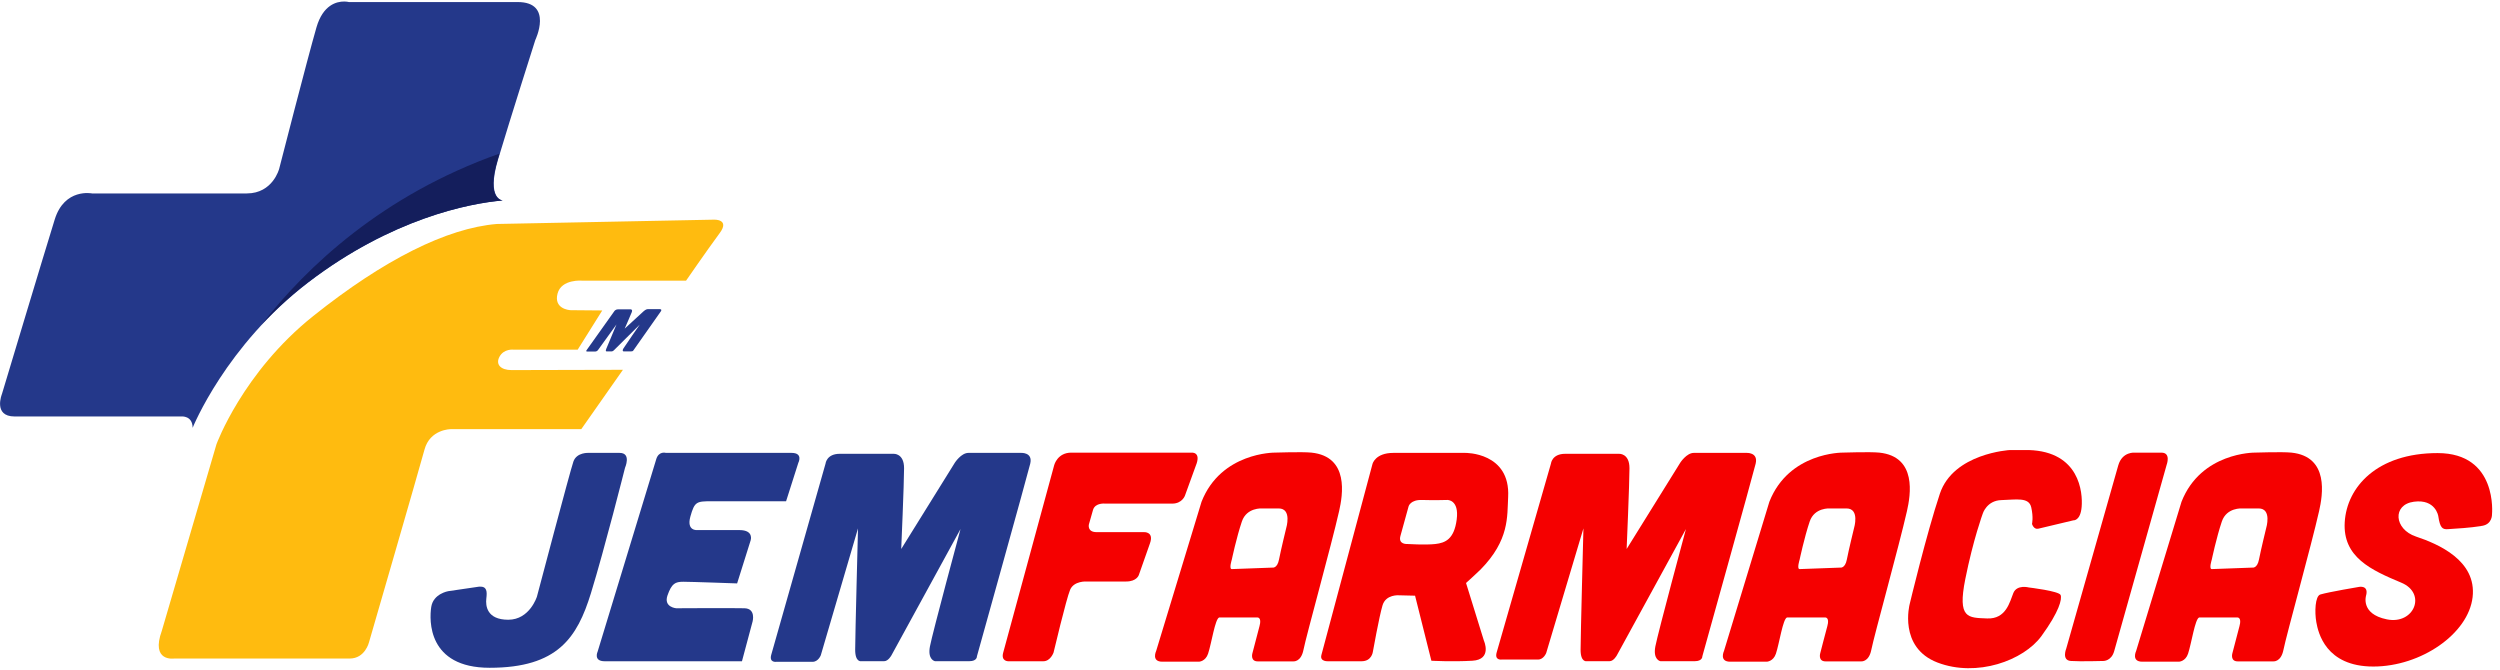
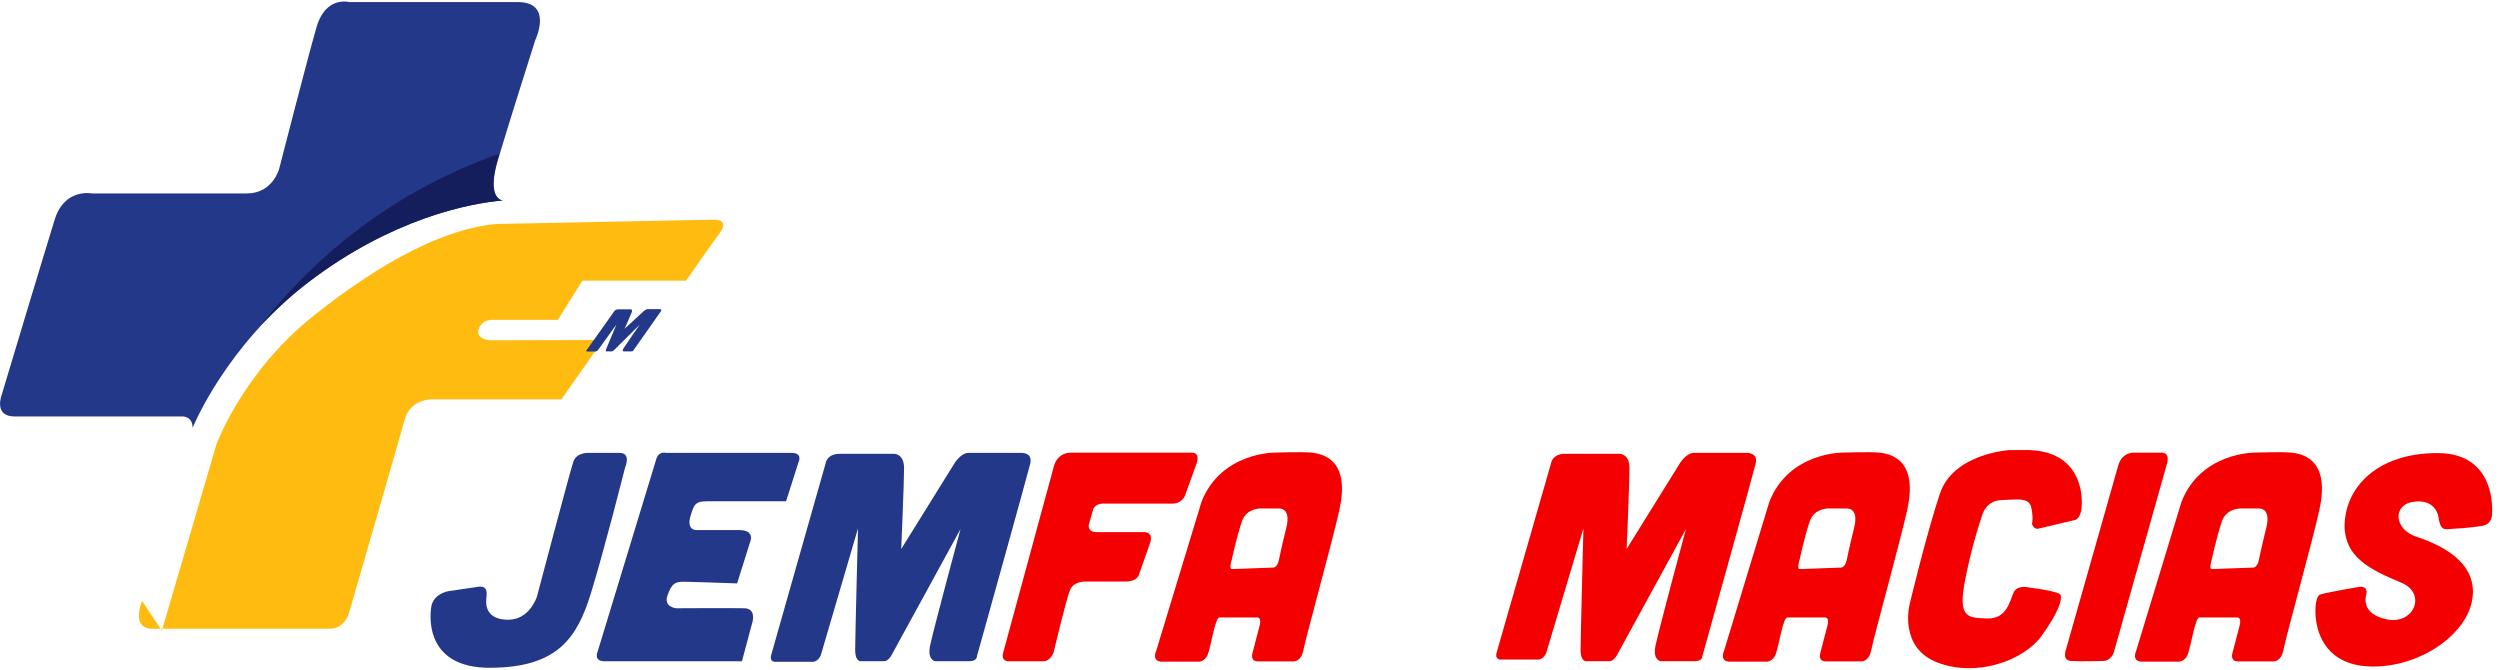
<svg xmlns="http://www.w3.org/2000/svg" xml:space="preserve" width="27.178mm" height="7.281mm" version="1.1" style="shape-rendering:geometricPrecision; text-rendering:geometricPrecision; image-rendering:optimizeQuality; fill-rule:evenodd; clip-rule:evenodd" viewBox="0 0 2717.78 728.12">
  <defs>
    <style type="text/css">
   
    .fil2 {fill:#141E5C;fill-rule:nonzero}
    .fil0 {fill:#24388A;fill-rule:nonzero}
    .fil3 {fill:#F50000;fill-rule:nonzero}
    .fil1 {fill:#FFBB0F;fill-rule:nonzero}
   
  </style>
  </defs>
  <g id="Capa_x0020_1">
    <g id="_1548149498752">
      <g id="_2405711359280">
        <path class="fil0" d="M209.37 465.12c0,0 35.96,-89.61 126.22,-158.45 90.26,-68.84 174.4,-85.67 211.12,-88.73 0,0 -18.36,-0.76 -5.35,-44.37 13,-43.6 40.54,-130.03 40.54,-130.03 0,0 19.89,-41.31 -19.13,-41.31 -39.01,0 -183.58,0 -183.58,0 0,0 -2,-0.54 -5.09,-0.56 -7.9,-0.05 -22.95,3.36 -30.1,28.1 -9.94,34.42 -40.54,153.75 -40.54,153.75 0,0 -6.88,26.77 -35.19,26.77 -28.3,0 -168.28,0 -168.28,0 0,0 -29.84,-6.12 -40.54,28.31 -10.71,34.41 -57.37,189.7 -57.37,189.7 0,0 -9.95,24.47 13.76,24.47 23.72,0 159.88,0 159.88,0l21.48 0c0,0 12.12,-1.19 12.17,12.35z" />
-         <path class="fil1" d="M175.91 685.64l59.38 -202.67c0,0 28.4,-78.1 105.22,-139.42 76.81,-61.32 145.23,-95.53 199.45,-100.05l236.57 -4.71c0,0 16.98,-0.5 6,14.4 -14.57,19.78 -36.72,51.92 -36.72,51.92l-112.72 0c0,0 -22.81,-2.11 -27.01,14.1 -4.2,16.2 12,18 14.4,18 2.41,0 34.21,0.3 34.21,0.3l-26.7 42.61 -69.92 0c0,0 -10.2,-1.19 -15.01,7.51 -4.8,8.7 1.5,14.7 12.91,14.7 11.4,0 121.19,-0.3 121.19,-0.3l-45.27 64.52 -141.94 0c0,0 -22.51,0 -28.51,22.21 -6,22.2 -60.32,209.45 -60.32,209.45 0,0 -4.2,17.71 -21,17.71 -16.81,0 -190.86,0 -190.86,0 0,0 -25.8,3.97 -13.35,-30.28z" />
+         <path class="fil1" d="M175.91 685.64l59.38 -202.67c0,0 28.4,-78.1 105.22,-139.42 76.81,-61.32 145.23,-95.53 199.45,-100.05l236.57 -4.71c0,0 16.98,-0.5 6,14.4 -14.57,19.78 -36.72,51.92 -36.72,51.92l-112.72 0l-26.7 42.61 -69.92 0c0,0 -10.2,-1.19 -15.01,7.51 -4.8,8.7 1.5,14.7 12.91,14.7 11.4,0 121.19,-0.3 121.19,-0.3l-45.27 64.52 -141.94 0c0,0 -22.51,0 -28.51,22.21 -6,22.2 -60.32,209.45 -60.32,209.45 0,0 -4.2,17.71 -21,17.71 -16.81,0 -190.86,0 -190.86,0 0,0 -25.8,3.97 -13.35,-30.28z" />
        <path class="fil0" d="M637.75 380.55l29.95 -42.09c0,0 1.08,-2.16 4.36,-2.16 3.28,0 13.36,0 13.36,0 0,0 2.64,-0.15 1.33,3.17 -1.3,3.31 -7.68,17.81 -7.68,17.81l20.74 -19.03c0,0 2.41,-2.16 4.21,-2.16 1.79,0 12.94,0 12.94,0 0,0 3.16,-0.21 1.44,2.38 -1.72,2.6 -29.85,42.45 -29.85,42.45 0,0 -0.35,1.08 -2.3,1.08 -1.95,0 -8.52,0 -8.52,0 0,0 -1.76,-0.29 0.03,-3.25 1.78,-2.95 17.72,-25.87 17.72,-25.87l-28.02 27.82c0,0 -1.29,1.3 -2.31,1.3 -1.01,0 -5.62,0 -5.62,0 0,0 -1.71,0.36 -0.58,-2.52 1.14,-2.89 11.2,-26.75 11.2,-26.75l-20.19 27.97c0,0 -1.19,1.44 -2.6,1.44 -1.41,0 -8.98,0 -8.98,0 0,0 -1.95,0.25 -0.63,-1.59z" />
        <path class="fil2" d="M540.96 173.57c0.63,-2.08 1.29,-4.3 1.98,-6.57 -127.32,45.08 -209.54,122.95 -258.51,185.77 14.55,-15.6 31.4,-31.33 50.77,-46.1 90.26,-68.84 174.4,-85.67 211.12,-88.73 0,0 -18.36,-0.76 -5.36,-44.37z" />
      </g>
      <path class="fil0" d="M713.39 499.21l-63.74 209.24c0,0 -4.91,10.44 7.7,10.44 12.61,0 149.22,0 149.22,0l11.56 -43.22c0,0 3.85,-14.04 -8.76,-14.4 -12.61,-0.36 -74.26,0 -74.26,0 0,0 -14.01,-1.08 -9.46,-14.05 4.56,-12.96 8.41,-14.76 17.17,-14.76 8.76,0 58.49,1.8 58.49,1.8l14.72 -46.82c0,0 3.85,-11.17 -12.26,-11.17 -16.11,0 -45.54,0 -45.54,0 0,0 -12.26,1.45 -7.71,-14.76 4.56,-16.21 6.66,-16.57 23.12,-16.57 16.46,0 80.91,0 80.91,0l13.31 -41.77c0,0 5.61,-10.81 -7.35,-10.81 -12.96,0 -136.61,0 -136.61,0 0,0 -7.7,-2.35 -10.51,6.85z" />
      <path class="fil0" d="M838.46 711.67l58.98 -207.64c0,0 1.03,-10.67 15.43,-10.67 14.4,0 58.64,0 58.64,0 0,0 11.31,-0.71 11.31,15.65 0,16.36 -3.09,87.83 -3.09,87.83l58.3 -93.82c0,0 6.86,-10.66 14.74,-10.66 7.89,0 56.8,0 56.8,0 0,0 13.5,-1.07 10.41,11.73 -3.08,12.8 -57.94,209.4 -57.94,209.4 0,0 0.34,5.33 -8.24,5.33 -8.57,0 -37.37,0 -37.37,0 0,0 -8.23,-1.42 -5.49,-16 2.74,-14.58 33.26,-127.67 33.26,-127.67l-75.09 137.27c0,0 -3.44,6.4 -7.89,6.4 -4.46,0 -24.69,0 -24.69,0 0,0 -6.86,1.78 -6.86,-12.45 0,-14.22 3.08,-131.93 3.08,-131.93l-40.46 137.95c0,0 -2.74,7.11 -8.91,7.11 -6.18,0 -39.44,0 -39.44,0 0,0 -8.09,1.25 -5.48,-7.83z" />
      <path class="fil3" d="M1627.08 709.22l58.98 -205.19c0,0 1.03,-10.67 15.43,-10.67 14.4,0 58.64,0 58.64,0 0,0 11.31,-0.71 11.31,15.65 0,16.36 -3.08,87.83 -3.08,87.83l58.29 -93.82c0,0 6.86,-10.66 14.75,-10.66 7.88,0 56.79,0 56.79,0 0,0 13.5,-1.07 10.42,11.73 -3.09,12.8 -57.95,209.4 -57.95,209.4 0,0 0.34,5.33 -8.24,5.33 -8.57,0 -37.37,0 -37.37,0 0,0 -8.23,-1.42 -5.49,-16 2.75,-14.58 33.26,-127.67 33.26,-127.67l-75.09 137.27c0,0 -3.43,6.4 -7.89,6.4 -4.46,0 -24.69,0 -24.69,0 0,0 -6.86,1.78 -6.86,-12.45 0,-14.22 3.09,-131.93 3.09,-131.93l-40.47 135.49c0,0 -2.74,7.11 -8.91,7.11 -6.17,0 -39.44,0 -39.44,0 0,0 -8.09,1.25 -5.48,-7.82z" />
      <path class="fil3" d="M2015.55 574.19c0,0 -5.73,23.41 -7.83,34.23 -1.89,9.67 -7.05,8.65 -7.05,8.65l-44.25 1.62c-3.29,0 0,-10.27 0,-10.27 0,0 5.11,-24.24 10.96,-41.51 5.21,-15.38 21.93,-14.16 21.93,-14.16l18.01 0c14.82,-0.03 8.23,21.44 8.23,21.44zm27.41 -82.13c-9.93,-1.02 -39.94,0 -39.94,0 0,0 -58.35,-0.4 -79.49,53.41l-49.34 162.22c0,0 -5.51,11.64 6.65,11.68 11.74,0.03 39.94,0 39.94,0 0,0 7.05,-0.26 9.87,-8.74 3.71,-11.15 7.57,-37.95 12.06,-39.35l41.51 0c0,0 5.03,-0.36 2.35,9.31 -2.12,7.64 -7.83,29.93 -7.83,29.93 0,0 -2.34,8.5 5.87,8.5 10.18,0 38.38,0 38.38,0 0,0 8.62,1.23 11.36,-12.54 3.18,-16.04 30.16,-112.91 38.76,-150.9 3.88,-17.14 11.23,-59.24 -30.15,-63.52z" />
      <path class="fil3" d="M2463.61 574.19c0,0 -5.72,23.41 -7.83,34.23 -1.89,9.67 -7.05,8.65 -7.05,8.65l-44.25 1.62c-3.29,0 0,-10.27 0,-10.27 0,0 5.11,-24.24 10.96,-41.51 5.22,-15.38 21.93,-14.16 21.93,-14.16l18.02 0c14.81,-0.03 8.22,21.44 8.22,21.44zm27.41 -82.13c-9.93,-1.02 -39.94,0 -39.94,0 0,0 -58.35,-0.4 -79.49,53.41l-49.34 162.22c0,0 -5.51,11.64 6.65,11.68 11.74,0.03 39.95,0 39.95,0 0,0 7.05,-0.26 9.87,-8.74 3.7,-11.15 7.57,-37.95 12.05,-39.35l41.51 0c0,0 5.03,-0.36 2.35,9.31 -2.11,7.64 -7.83,29.93 -7.83,29.93 0,0 -2.34,8.5 5.87,8.5 10.18,0 38.38,0 38.38,0 0,0 8.62,1.23 11.36,-12.54 3.18,-16.04 30.17,-112.91 38.76,-150.9 3.88,-17.14 11.23,-59.24 -30.15,-63.52z" />
      <path class="fil3" d="M1398.23 574.19c0,0 -5.72,23.41 -7.83,34.23 -1.89,9.67 -7.05,8.65 -7.05,8.65l-44.25 1.62c-3.29,0 0,-10.27 0,-10.27 0,0 5.11,-24.24 10.97,-41.51 5.21,-15.38 21.92,-14.16 21.92,-14.16l18.02 0c14.81,-0.03 8.22,21.44 8.22,21.44zm27.41 -82.13c-9.93,-1.02 -39.94,0 -39.94,0 0,0 -58.35,-0.4 -79.49,53.41l-49.34 162.22c0,0 -5.51,11.64 6.66,11.68 11.73,0.03 39.94,0 39.94,0 0,0 7.04,-0.26 9.86,-8.74 3.72,-11.15 7.58,-37.95 12.07,-39.35l41.5 0c0,0 5.03,-0.36 2.35,9.31 -2.11,7.64 -7.83,29.93 -7.83,29.93 0,0 -2.34,8.5 5.88,8.5 10.18,0 38.37,0 38.37,0 0,0 8.62,1.23 11.35,-12.54 3.19,-16.04 30.17,-112.91 38.77,-150.9 3.88,-17.14 11.23,-59.24 -30.15,-63.52z" />
-       <path class="fil3" d="M1583.61 564.77c-2.83,21.65 -12.56,25.39 -23.1,26.64 -10.53,1.25 -30.79,0 -30.79,0 0,0 -9.89,0.67 -7.3,-8.74l8.92 -32.29c0,0 2.02,-7.25 14.58,-6.83 12.57,0.42 27.56,-0.02 27.56,-0.02 0,0 12.97,-0.4 10.13,21.24zm10.13 69.02c0,0 12.03,-10.81 15.81,-14.64 31.5,-32.05 28.84,-57.66 29.98,-78.67 2.65,-48.96 -46.6,-48.12 -46.6,-48.12 0,0 -58.35,0 -78.21,0 -19.85,0 -22.69,12.13 -22.69,12.13l-55.51 207.55c-2.01,7.49 7.29,6.83 7.29,6.83 0,0 25.53,0 36.47,0 10.94,0 12.16,-10.18 12.16,-10.18 0,0 6.89,-38.49 10.53,-50.63 3.65,-12.13 17.83,-10.88 17.83,-10.88l17.53 0.42 17.73 70.72c0,0 22.69,1.25 44.57,0 21.88,-1.26 12.56,-21.76 12.56,-21.76l-19.45 -62.77z" />
      <path class="fil3" d="M2215.96 574.76l37.99 -9.06c0,0 7.78,0.86 9.07,-14.68 1.3,-15.55 -2.16,-60.02 -57.43,-61.75l-20.72 0c0,0 -61.32,3.45 -76,47.5 -14.68,44.04 -32.82,120.03 -32.82,120.03 0,0 -12.52,47.07 30.23,63.48 42.75,16.4 93.7,-2.16 113.13,-28.93 19.43,-26.78 22.45,-40.16 20.73,-44.48 -1.73,-4.32 -34.55,-8.2 -34.55,-8.2 0,0 -12.95,-3.46 -16.83,6.04 -3.89,9.5 -7.78,28.5 -28.5,27.64 -20.73,-0.87 -32.39,0.43 -23.75,-42.75 8.63,-43.18 19,-71.25 19,-71.25 0,0 4.31,-14.24 20.29,-14.67 15.98,-0.44 29.79,-3.46 32.39,7.77 2.58,11.22 0.86,18.13 0.86,18.13 0,0 1.81,6.4 6.91,5.18z" />
      <path class="fil3" d="M2298.38 707.92l57.05 -202.61c0,0 5.01,-13.21 -5.63,-13.21 -12.03,0 -28.94,0 -28.94,0 0,0 -13.69,-1.46 -18.07,13.95 -4.38,15.41 -56.49,198.93 -56.49,198.93 0,0 -5.3,12.85 4.9,13.58 10.19,0.74 35.65,0 35.65,0 0,0 8.53,0.02 11.53,-10.64z" />
      <path class="fil3" d="M2572.38 646.86c0,0 -7.12,20.51 22.51,26.49 29.63,5.99 43.59,-28.2 15.67,-39.88 -32.67,-13.67 -63.82,-27.63 -61.54,-65.81 2.28,-38.17 35.14,-75.09 100.95,-75.09 65.8,0 59.16,66.55 59.16,66.55 0,0 0.46,10.65 -10.61,12.53 -14.17,2.41 -26.9,2.83 -37.2,3.62 -6.23,0.48 -8.68,-1.46 -10.59,-14.16 0,0 -2.85,-18.8 -26.5,-15.67 -23.64,3.13 -21.65,29.91 2.28,37.89 23.93,7.98 66.1,25.92 61.54,65.81 -4.56,39.88 -56.12,75.49 -107.97,75.49 -51.85,0 -59.92,-37.03 -61.92,-48.14 -1.99,-11.11 -1.35,-28.49 4.37,-30.2 9.21,-2.75 42.16,-8.26 42.16,-8.26 0,0 10.26,-1.99 7.69,8.83z" />
      <path class="fil3" d="M1090.6 709.44l55.45 -203.86c0,0 3.49,-13.49 18.49,-13.49 15,0 130.54,0 130.54,0 0,0 11.4,-1.35 4.8,14.47l-11.71 32.26c0,0 -3,8.68 -13.8,8.68 -10.8,0 -72.92,0 -72.92,0 0,0 -10.81,-1.24 -13.21,6.82 -2.4,8.07 -4.5,15.82 -4.5,15.82 0,0 -2.1,8.38 8.41,8.38 10.5,0 51.61,0 51.61,0 0,0 11.1,-0.62 6.3,12.41l-12 34.12c0,0 -2.1,7.13 -13.8,7.13 -11.71,0 -42.92,0 -42.92,0 0,0 -13.8,-0.93 -18,8.99 -4.2,9.93 -18.01,68.27 -18.01,68.27 0,0 -3.3,9.45 -11.1,9.45l-38.11 0c0,0 -8.18,0.17 -5.52,-9.45z" />
      <path class="fil0" d="M673.6 492.36l-33.63 0c0,0 -13.06,-0.9 -16.65,9.45 -3.61,10.35 -39.62,146.74 -39.62,146.74 0,0 -7.78,25.2 -31.19,25.2 -23.4,0 -24.75,-15.3 -23.85,-22.95 0.9,-7.65 0.9,-13.51 -7.65,-13.05l-33.76 4.95c0,0 -16.21,2.7 -18.46,17.1 -2.25,14.41 -4.05,66.17 63.47,66.17 74.11,0 95.25,-32.86 110.11,-81.02 14.85,-48.17 37.08,-136.39 37.08,-136.39 0,0 7.2,-16.2 -5.85,-16.2z" />
    </g>
  </g>
</svg>